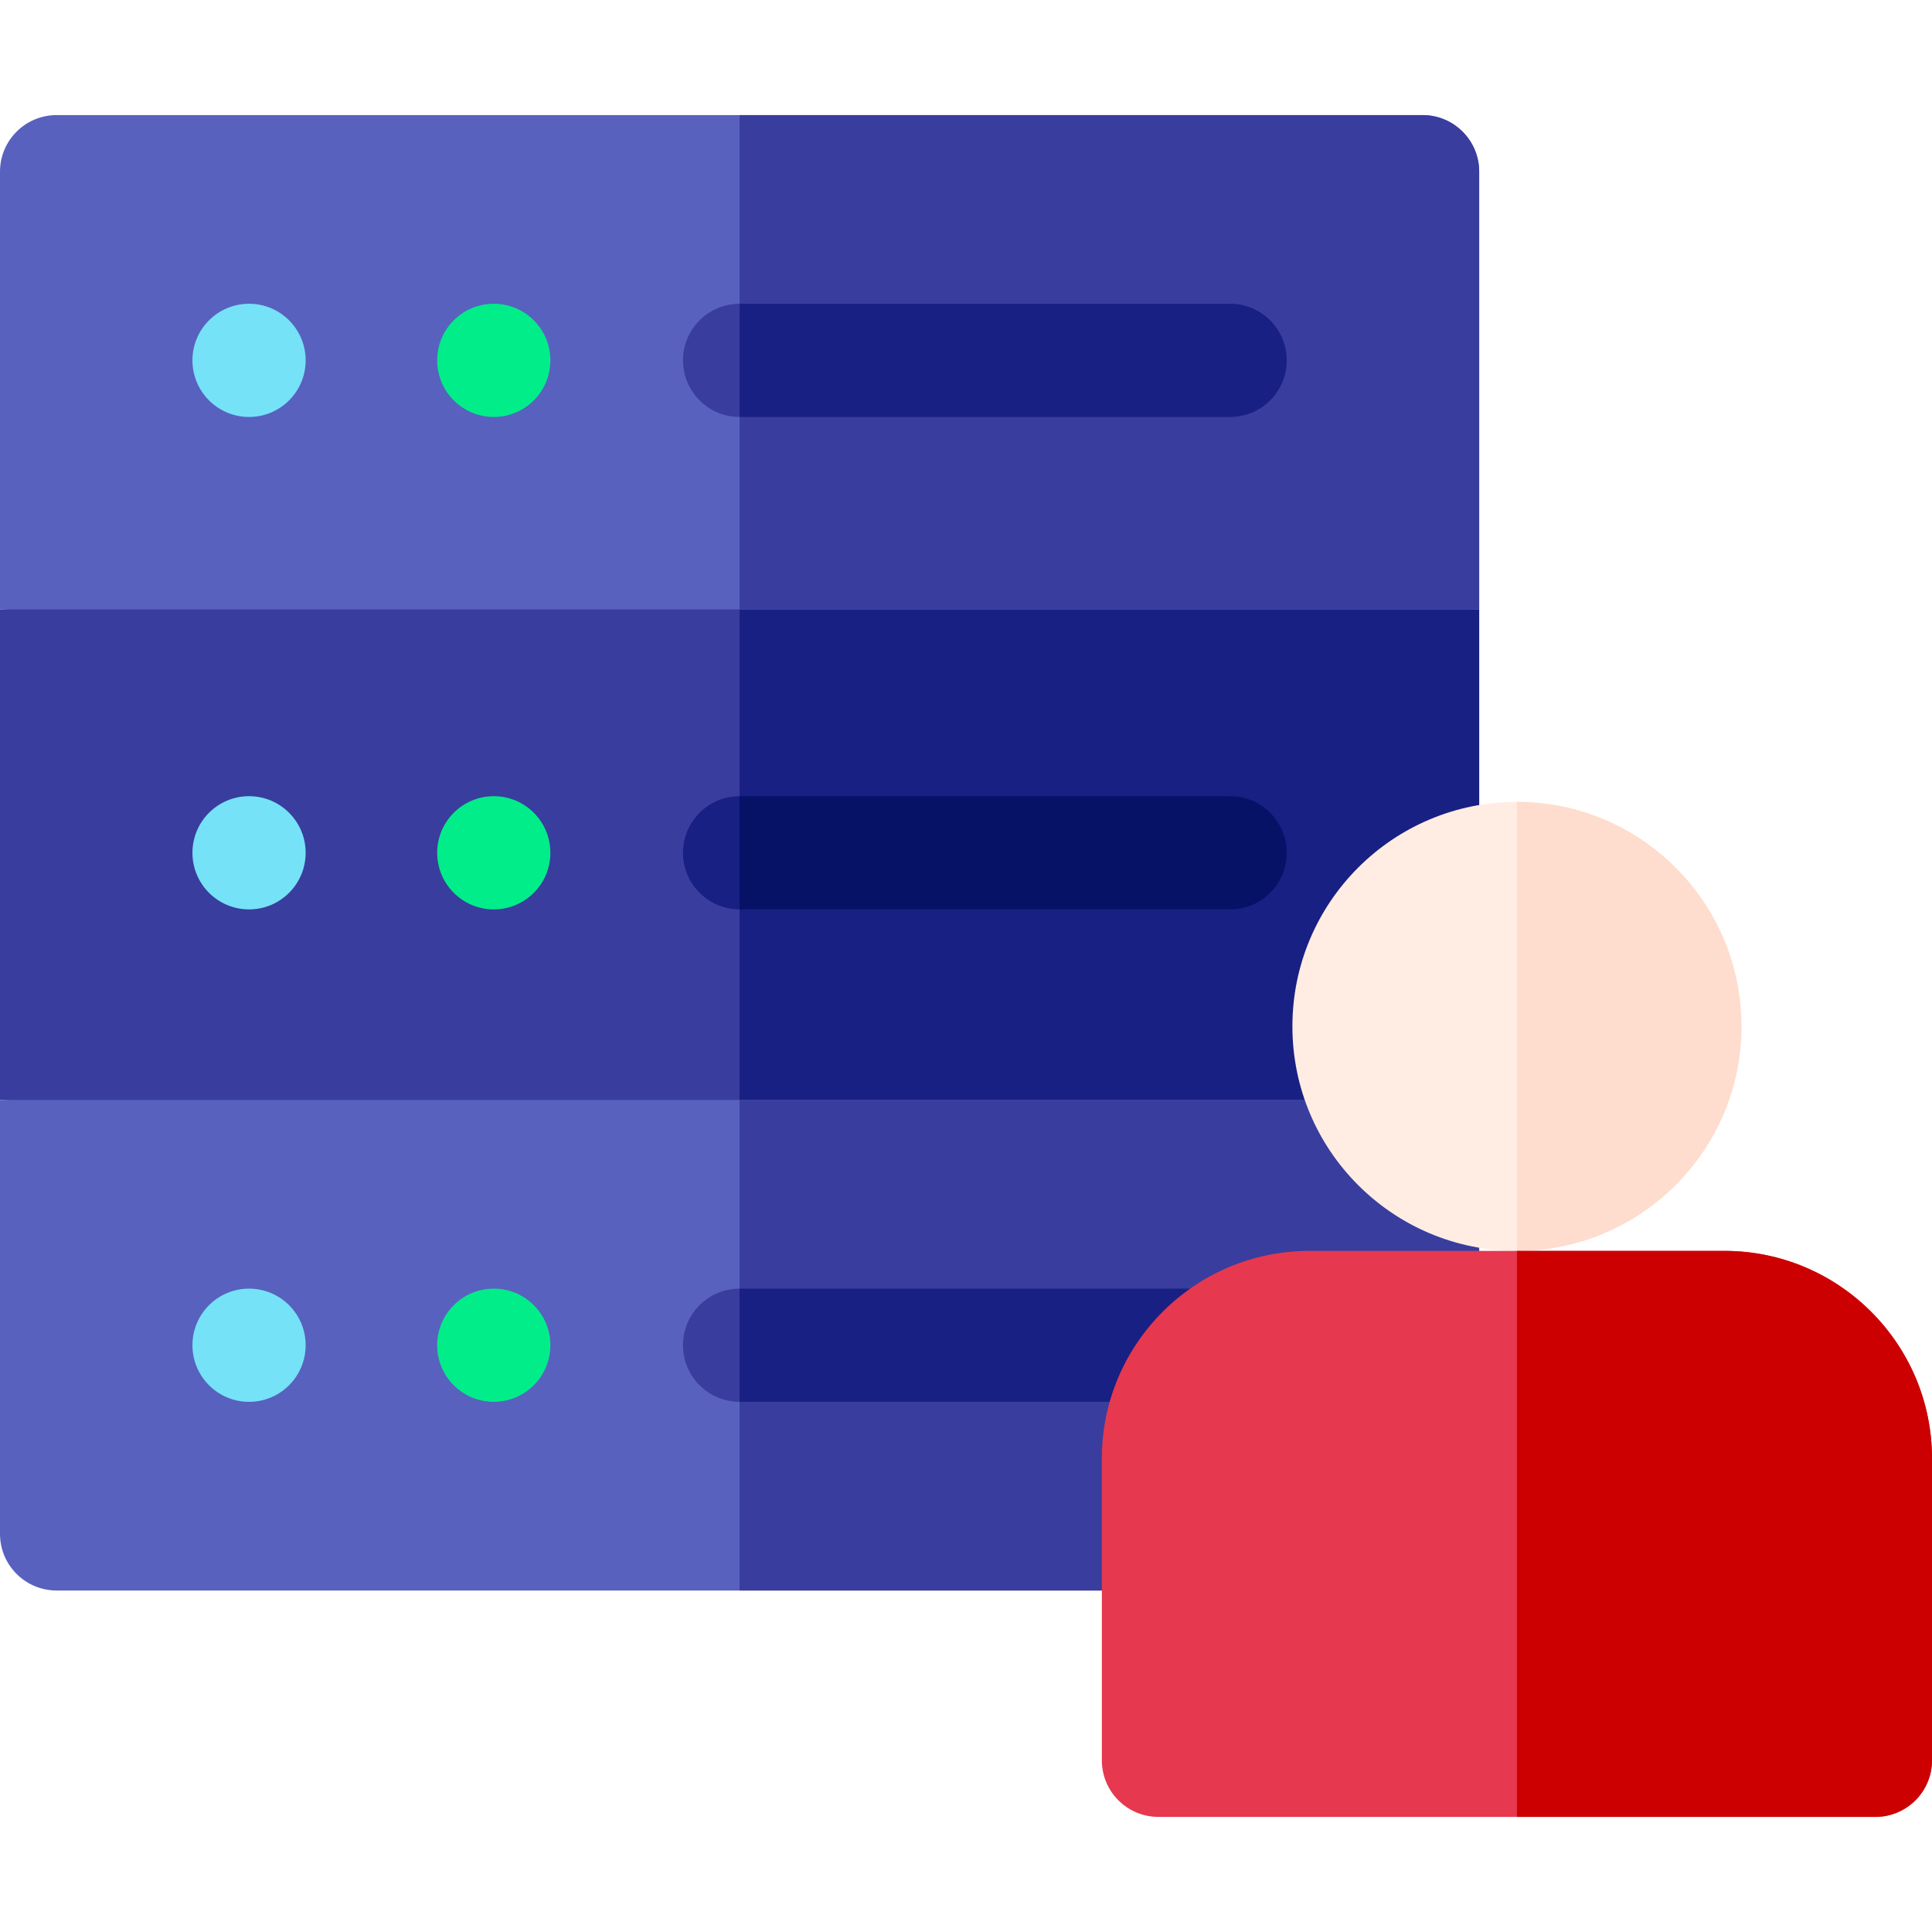
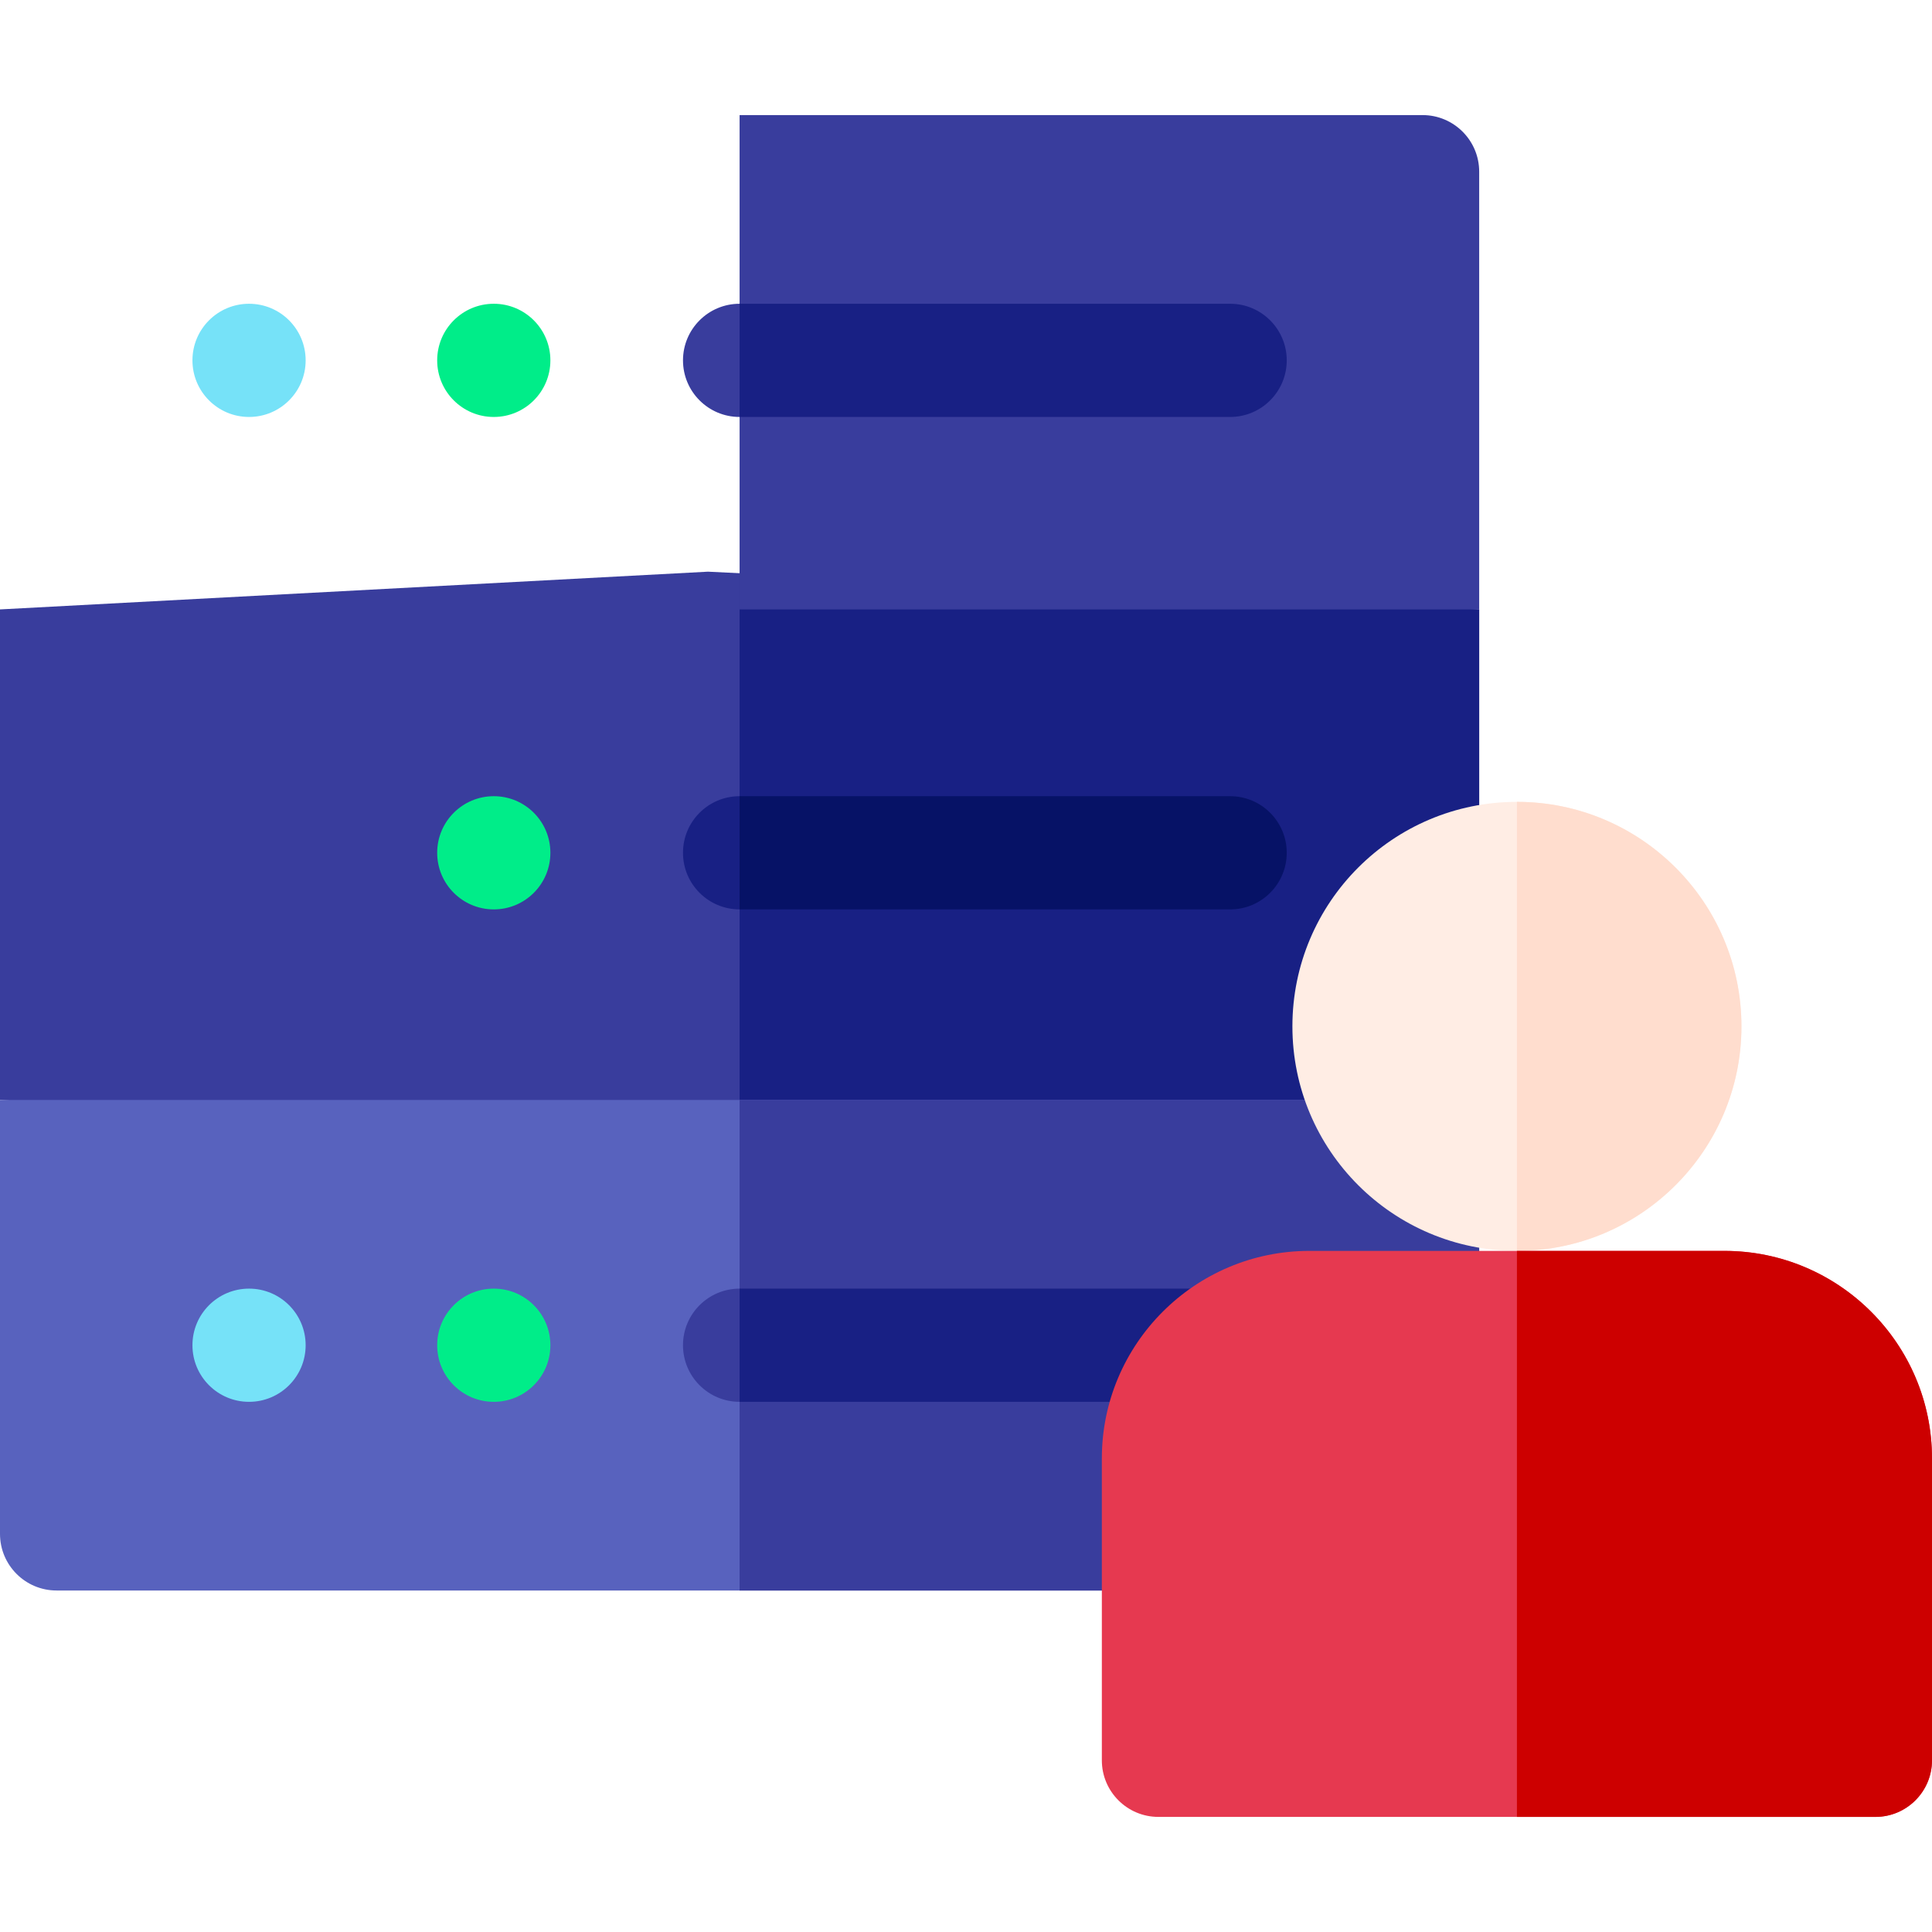
<svg xmlns="http://www.w3.org/2000/svg" id="Capa_1" height="512" viewBox="0 0 512 512" width="512">
  <g>
    <path d="m0 161.5v130l190 10 202-10v-130l-204.393-10z" fill="#393d9d" />
    <path d="m392 161.5v130l-196 9.7v-149.29z" fill="#182084" />
    <path d="m0 406.5c0 8.284 6.716 15 15 15h362c8.284 0 15-6.716 15-15v-115h-392z" fill="#5862be" />
    <path d="m392 291.5v115c0 8.28-6.72 15-15 15h-181v-130z" fill="#393d9d" />
-     <path d="m392 45.5c0-8.284-6.716-15-15-15h-362c-8.284 0-15 6.716-15 15v116h392z" fill="#5862be" />
    <path d="m392 45.5v116h-196v-131h181c8.28 0 15 6.72 15 15z" fill="#393d9d" />
-     <circle cx="66" cy="226" fill="#76e2f8" r="15" />
    <path d="m326 211h-130c-8.284 0-15 6.716-15 15s6.716 15 15 15h130c8.284 0 15-6.716 15-15s-6.716-15-15-15z" fill="#182084" />
    <path d="m341 226c0 8.28-6.72 15-15 15h-130v-30h130c8.28 0 15 6.72 15 15z" fill="#061266" />
    <circle cx="66" cy="356.5" fill="#76e2f8" r="15" />
    <circle cx="130.858" cy="356.5" fill="#00ed89" r="15" />
    <circle cx="130.858" cy="226" fill="#00ed89" r="15" />
    <circle cx="66" cy="95.5" fill="#76e2f8" r="15" />
    <circle cx="130.858" cy="95.5" fill="#00ed89" r="15" />
    <path d="m326 80.5h-130c-8.284 0-15 6.716-15 15s6.716 15 15 15h130c8.284 0 15-6.716 15-15s-6.716-15-15-15z" fill="#393d9d" />
    <path d="m316 341.5h-120c-8.284 0-15 6.716-15 15s6.716 15 15 15h120c8.284 0 15-6.716 15-15s-6.716-15-15-15z" fill="#393d9d" />
    <path d="m331 356.5c0 8.28-6.72 15-15 15h-120v-30h120c8.28 0 15 6.72 15 15z" fill="#182084" />
    <path d="m341 95.5c0 8.28-6.72 15-15 15h-130v-30h130c8.28 0 15 6.72 15 15z" fill="#182084" />
    <g>
      <circle cx="402" cy="272" fill="#ffede4" r="59.5" />
      <path d="m461.5 272c0 32.81-26.69 59.5-59.5 59.5v-119c32.81 0 59.5 26.69 59.5 59.5z" fill="#ffddce" />
      <path d="m457 331.5h-110c-30.327 0-55 24.673-55 55v80c0 8.284 6.716 15 15 15h190c8.284 0 15-6.716 15-15v-80c0-30.327-24.673-55-55-55z" fill="#e63950" />
      <path d="m512 386.5v80c0 8.28-6.72 15-15 15h-95v-150h55c30.33 0 55 24.67 55 55z" fill="#cd0000" />
    </g>
  </g>
</svg>